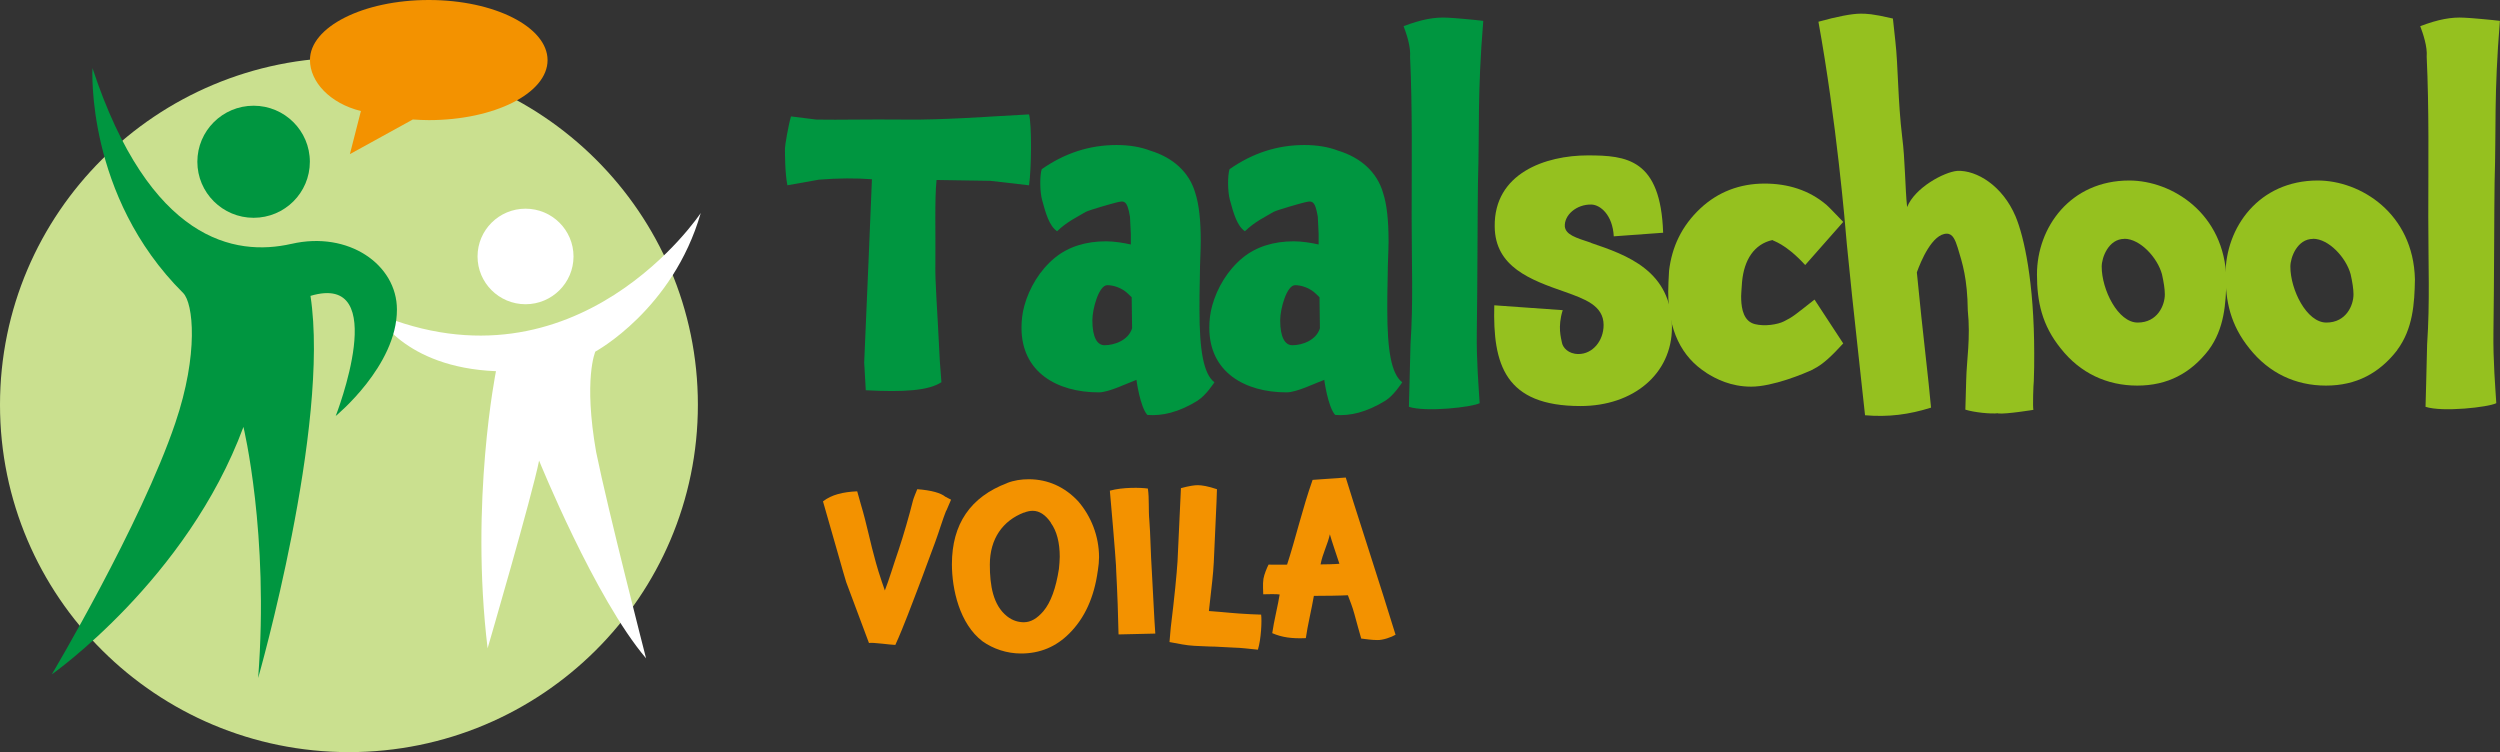
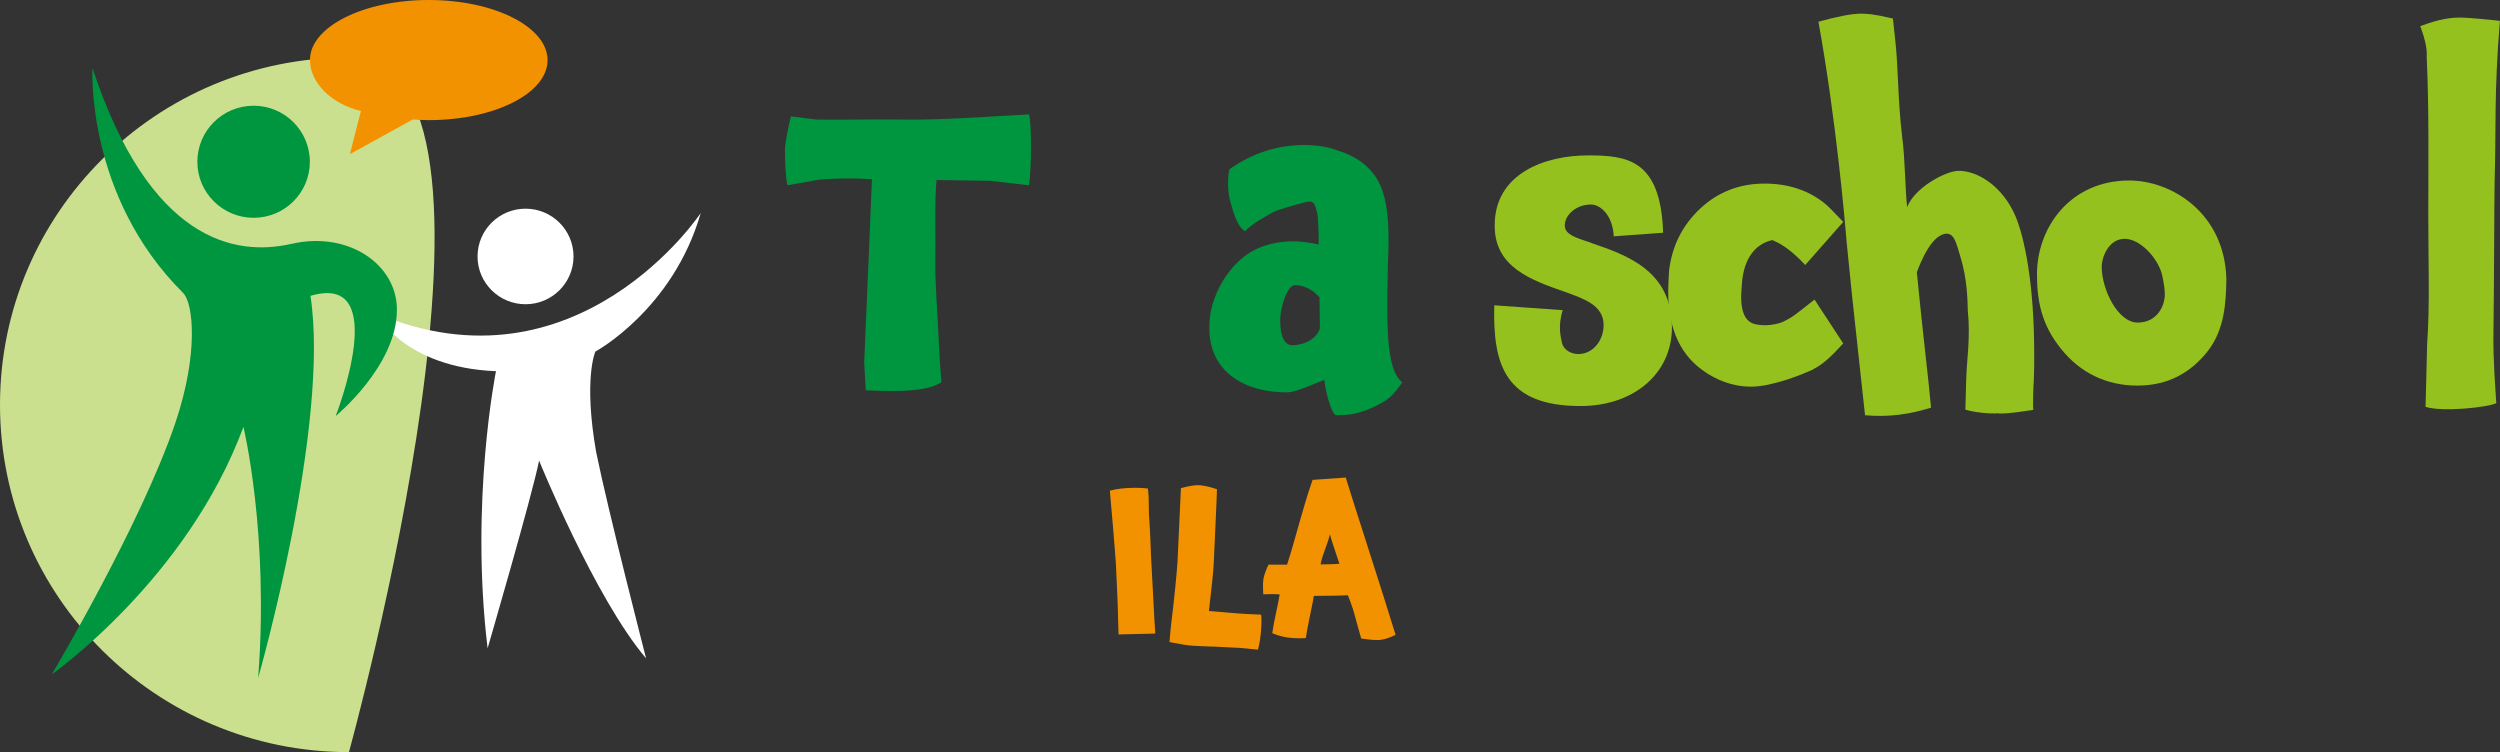
<svg xmlns="http://www.w3.org/2000/svg" id="Layer_1" width="236" height="71" viewBox="0 0 236 71">
  <rect x="0" y="0" width="236" height="71" fill="#333333" stroke="none" />
  <defs>
    <style>.cls-1{fill:#95c11f;}.cls-2{fill:#fff;}.cls-3{fill:#f39200;}.cls-4{fill:#009640;}.cls-5{fill:#cae08f;}</style>
  </defs>
-   <path class="cls-5" d="M32.94,71c18.19,0,32.94-14.68,32.94-32.79S51.13,5.43,32.94,5.43,0,20.1,0,38.21s14.75,32.79,32.94,32.79Z" />
+   <path class="cls-5" d="M32.94,71S51.13,5.43,32.94,5.43,0,20.1,0,38.21s14.75,32.79,32.94,32.79Z" />
  <path class="cls-2" d="M49.61,28.72c2.5,0,4.53-2.02,4.53-4.51s-2.03-4.51-4.53-4.51-4.53,2.02-4.53,4.51,2.03,4.51,4.53,4.51Z" />
  <path class="cls-2" d="M56.28,42.7c-1.22-6.95-.08-9.51-.08-9.51,0,0,7.32-3.95,9.95-13.08,0,0-11.62,17.48-30.64,9.47,0,0,2.57,5.11,11.31,5.46,0,0-2.47,12.25-.79,26.16,0,0,4.22-14.47,4.86-17.72,0,0,5.26,12.98,10.1,18.67,0,0-3.61-14.03-4.71-19.46h0Z" />
  <path class="cls-4" d="M97.12,17.49l-3.63-.42-5.08-.08c-.19,1.75-.08,5.17-.11,7.83-.04,1.83.15,3.69.42,9.28l.15,1.98c-1.22.8-3.55.95-7.14.76l-.15-2.62.42-9.81.31-7.49c-1.57-.11-3.13-.11-5,.04l-2.98.53c-.23-1.14-.23-2.93-.23-3.5,0-.23.31-2.13.57-3l2.41.3c2.41.04,4.32-.04,8.6,0,3.06.04,8.1-.3,8.1-.3l3.36-.19c.27.99.23,5.13,0,6.69Z" />
-   <path class="cls-4" d="M113.09,37.8c-1.83,1.14-3.4,1.48-4.78,1.37-.69-.76-1.03-3.31-1.03-3.31-.84.3-2.6,1.18-3.55,1.18-3.94,0-7.3-1.9-7.3-6.09,0-.72.08-1.41.27-2.09.46-1.67,1.45-3.35,2.87-4.52,1.3-1.06,2.94-1.56,4.85-1.56.73,0,1.68.15,2.33.3v-.99l-.08-1.63c-.27-1.63-.57-1.52-1.34-1.33-.34.08-2.45.68-2.83.87-.76.46-1.76.91-2.71,1.83-.73-.49-1.07-1.67-1.41-2.93-.23-.8-.23-2.36-.04-2.93,2.18-1.52,4.51-2.28,7.07-2.28,1.22,0,2.29.19,3.17.53,2.14.65,3.67,2.02,4.24,3.95.38,1.14.53,2.7.53,4.6,0,.91-.08,2.09-.08,3.16-.04,1.67-.04,2.43-.04,3.31,0,3.84.38,6.05,1.41,6.85,0,0-.8,1.25-1.57,1.71h0ZM104.53,26.92c-.8,0-1.41,2.24-1.41,3.31,0,1.63.46,2.36,1.15,2.36.92,0,2.25-.46,2.6-1.6l-.04-2.93-.31-.3c-.61-.61-1.45-.84-1.99-.84h0Z" />
  <path class="cls-4" d="M130.82,37.8c-1.84,1.14-3.4,1.48-4.78,1.37-.69-.76-1.03-3.31-1.03-3.31-.84.3-2.6,1.18-3.55,1.18-3.94,0-7.3-1.9-7.3-6.09,0-.72.08-1.41.27-2.09.46-1.67,1.45-3.35,2.87-4.52,1.3-1.06,2.94-1.56,4.85-1.56.73,0,1.68.15,2.33.3v-.99l-.08-1.63c-.27-1.63-.57-1.52-1.34-1.33-.34.08-2.45.68-2.83.87-.76.46-1.76.91-2.71,1.83-.73-.49-1.07-1.67-1.41-2.93-.23-.8-.23-2.36-.04-2.93,2.18-1.52,4.51-2.28,7.07-2.28,1.22,0,2.29.19,3.17.53,2.14.65,3.67,2.02,4.24,3.95.38,1.14.53,2.7.53,4.6,0,.91-.08,2.09-.08,3.16-.04,1.67-.04,2.43-.04,3.31,0,3.84.38,6.05,1.41,6.85,0,0-.8,1.25-1.56,1.71h0ZM122.26,26.92c-.8,0-1.41,2.24-1.41,3.31,0,1.63.46,2.36,1.15,2.36.92,0,2.25-.46,2.6-1.6l-.04-2.93-.31-.3c-.61-.61-1.45-.84-1.99-.84h0Z" />
-   <path class="cls-4" d="M133,38.41s.11-3.92.15-5.9c.27-4.03.11-7.45.11-12.02,0-5.02.08-10.23-.15-15.13.08-.95-.34-2.17-.61-2.89,1.72-.65,2.94-.87,4.16-.8.38,0,2.87.23,3.36.3-.57,7.04-.34,9.96-.5,15.25-.04,2.17-.04,9.58-.11,14.15-.04,2.66.19,5.36.27,6.69-.73.38-5.08.87-6.69.34Z" />
  <path class="cls-1" d="M150.19,22.93c3.36,1.14,7.64,2.62,7.64,7.98,0,4.37-3.63,7.42-8.63,7.42-7.14,0-8.29-3.92-8.14-9.51l6.46.46c-.5,1.6-.15,2.62-.08,3.04.08.49.61,1.1,1.57,1.1,1.34,0,2.37-1.25,2.37-2.74,0-1.86-1.84-2.47-3.63-3.12-3.29-1.14-6.61-2.36-6.65-6.16-.08-5.06,4.81-6.73,8.79-6.73,3.67,0,6.88.34,7.11,7.3l-4.66.34c-.11-2.02-1.26-2.97-2.1-3-1.41-.04-2.6.99-2.52,2.09.11.76.99,1.03,2.48,1.52h0Z" />
  <path class="cls-1" d="M171.16,34.87c-.88.42-3.82,1.63-5.85,1.63-1.91,0-3.32-.72-4.28-1.33l.08.04c-2.41-1.52-3.63-4.07-3.63-7.68,0-.57.04-1.25.08-1.98.27-2.24,1.18-4.22,2.98-5.9,1.64-1.52,3.67-2.32,6.04-2.32,2.18,0,4.2.61,5.85,2.02.23.19,1.41,1.44,1.57,1.6l-3.59,4.07c-1.91-2.09-3.09-2.28-3.09-2.36-1.72.38-2.68,1.86-2.87,3.95-.04.68-.11,1.25-.08,1.71.04.84.23,2.02,1.3,2.28.92.23,2.14.04,2.75-.27.84-.42.99-.57,2.87-2.05l2.71,4.14c-.95,1.03-1.87,1.98-2.83,2.43h0Z" />
  <path class="cls-1" d="M188.62,39.01c-.73.08-2.26-.08-3.09-.34l.08-2.81c.04-1.86.42-3.95.15-6.54-.04-3.04-.5-4.45-.95-5.93-.23-.72-.46-1.33-1.03-1.33-1.37,0-2.45,2.59-2.83,3.65l.42,4.14.69,6.31.23,2.32c-2.06.65-4.01.91-6.23.72l-.27-2.47-.5-4.6c-.3-2.62-.61-5.71-.95-9.09-.15-1.86-.99-11.67-2.68-20.99,1.76-.49,3.17-.76,3.97-.76.53,0,1.11,0,3.06.46l.23,2.13c.27,2.32.23,5.63.65,9.09.27,2.05.27,4.75.46,6.58.73-1.83,3.48-3.31,4.74-3.42,1.83-.08,4.28,1.41,5.5,4.3.8,1.9,1.76,6.2,1.76,12.97,0,.8,0,1.71-.04,2.59-.04.3-.11,2.36-.04,2.7,0,0-2.56.42-3.32.34h0Z" />
  <path class="cls-1" d="M208.49,33.05c-1.68,2.17-3.86,3.35-6.73,3.35s-5.39-1.18-7.22-3.5c-1.79-2.21-2.25-4.45-2.25-7,0-4.41,3.13-8.86,8.71-8.86,4.01,0,9.02,3.08,9.17,9.32-.04,2.32-.19,4.68-1.68,6.69h0ZM200.54,22.55c-1.49,0-2.14,1.75-2.14,2.62,0,2.17,1.53,5.28,3.4,5.28s2.56-1.63,2.56-2.66c0-.53-.11-1.18-.27-1.9-.42-1.56-2.06-3.35-3.55-3.35h0Z" />
-   <path class="cls-1" d="M226.3,33.05c-1.68,2.17-3.86,3.35-6.73,3.35s-5.38-1.18-7.22-3.5c-1.79-2.21-2.26-4.45-2.26-7,0-4.41,3.13-8.86,8.71-8.86,4.01,0,9.02,3.08,9.17,9.32-.04,2.32-.19,4.68-1.68,6.69h0ZM218.35,22.55c-1.49,0-2.14,1.75-2.14,2.62,0,2.17,1.53,5.28,3.4,5.28s2.56-1.63,2.56-2.66c0-.53-.11-1.18-.27-1.9-.42-1.56-2.06-3.35-3.55-3.35h0Z" />
  <path class="cls-1" d="M228.97,38.41s.11-3.92.15-5.9c.27-4.03.11-7.45.11-12.02,0-5.02.08-10.23-.15-15.13.08-.95-.34-2.17-.61-2.89,1.72-.65,2.94-.87,4.16-.8.38,0,2.87.23,3.36.3-.57,7.04-.34,9.96-.5,15.25-.04,2.17-.04,9.58-.11,14.15-.04,2.66.19,5.36.27,6.69-.73.38-5.08.87-6.69.34Z" />
-   <path class="cls-3" d="M89.32,48.2c-.28.68-.7,2.06-1.04,2.98-.6,1.57-1.02,2.8-1.73,4.64-.36.91-1.22,3.29-2.03,5.06-.42,0-2.15-.26-2.49-.18l-2.15-5.75c-.2-.62-1.12-3.93-2.19-7.62.82-.64,1.9-.89,3.23-.95l.34,1.21c.58,1.92.88,3.61,1.43,5.54.04.18.4,1.35.56,1.8l.28.81c.42-1.07.78-2.32,1.32-3.89.42-1.25,1-3.25,1.34-4.62.04-.18.32-.85.4-1.05,1.34.1,2.23.36,2.65.71l.54.28-.44,1.03h0Z" />
-   <path class="cls-3" d="M103.63,53.91v-.02c-.34,2.5-1.24,4.46-2.67,5.89-1.26,1.27-2.77,1.91-4.58,1.91-1.34,0-2.63-.44-3.63-1.15-2.17-1.65-2.89-4.92-2.89-7.28,0-3.79,1.75-6.35,5.22-7.66h-.02c.66-.26,1.36-.36,2.05-.36,1.84,0,3.43.75,4.67,2.08,1.22,1.41,1.97,3.29,1.97,5.28,0,.36-.04.83-.12,1.31h0ZM99.21,49.35c-.52-.77-1.11-1.13-1.72-1.13-.22,0-.5.04-.84.18l.02-.02c-2.01.77-3.23,2.48-3.23,4.92,0,1.96.3,3.83,1.63,4.88.5.4,1.06.56,1.58.56.66,0,1.26-.36,1.85-1.05.7-.83,1.18-2.18,1.46-3.97v.02c.04-.44.08-.85.08-1.17,0-1.35-.28-2.44-.84-3.21h0Z" />
  <path class="cls-3" d="M105.37,53.91c0-.16-.02-.36-.02-.53-.06-1.07-.46-5.79-.58-7.06,1.2-.34,2.95-.3,3.59-.2.14.97.04,1.94.14,3.04.1,1.19.12,3.08.24,4.9.08,1.27.22,4.46.32,5.75l-3.47.08-.08-2.82c-.06-1.27-.08-2.3-.14-3.15h0Z" />
  <path class="cls-3" d="M118.75,61.33c-.9-.08-1.48-.18-2.35-.2-.72-.02-1.52-.1-2.21-.1-1.06-.04-1.87-.06-2.59-.2l-1.2-.22.12-1.37c.36-2.94.56-5.02.64-6.27l.32-6.89c.82-.22,1.29-.28,1.59-.28.38,0,.98.1,1.81.38l-.04,1.17-.26,5.75c-.06,1.15-.16,1.91-.46,4.58,1.66.12,2.27.22,3.93.3l1,.04c.08.59,0,2.32-.3,3.29h0Z" />
  <path class="cls-3" d="M129.99,60.42c-.46,0-1.02-.08-1.49-.14-.1-.36-.48-1.67-.64-2.3-.2-.75-.46-1.35-.62-1.79-.68.04-2.15.06-3.21.06-.2,1.19-.6,2.82-.76,3.99-1.34.06-2.27-.08-3.17-.47.14-1.05.58-2.82.7-3.65-.08,0-.1-.06-1.55-.02,0-.32-.06-.93.02-1.47.08-.44.32-1.01.48-1.33,1.61.02,1.23,0,1.75,0,.76-2.3,1.46-5.32,2.41-8l3.13-.22c.44,1.51,3.55,11.05,4.7,14.84-.36.22-1.22.53-1.75.5h0ZM126.44,53.22c-.2-.62-.74-2.18-.9-2.78-.2.93-.68,1.8-.88,2.84.4,0,1.37-.02,1.78-.06Z" />
  <path class="cls-3" d="M40.48,0c-6.19,0-11.22,2.54-11.22,5.66,0,2.06,1.88,4.1,4.81,4.82l-1.04,4.07,5.94-3.27c.49.03.99.06,1.5.06,6.2,0,11.22-2.53,11.22-5.66S46.68,0,40.48,0Z" />
  <path class="cls-4" d="M23.94,20.56c2.94,0,5.31-2.37,5.31-5.29s-2.38-5.29-5.31-5.29-5.31,2.37-5.31,5.29,2.38,5.29,5.31,5.29Z" />
  <path class="cls-4" d="M27.51,23.02c-5.34,1.22-13.38-.25-18.78-16.59,0,0-.67,12.05,8.56,21.23.96.96,1.48,5.73-.74,12.27-3.24,9.58-11.66,23.73-11.66,23.73,0,0,12.77-8.96,18.09-23.36,0,0,2.44,10.06,1.39,23.7,0,0,6.81-23.81,4.94-36.07,7.72-2.3,2.38,11.34,2.38,11.34,0,0,5.79-4.73,5.78-10.05,0-4.24-4.57-7.44-9.95-6.2h0Z" />
</svg>